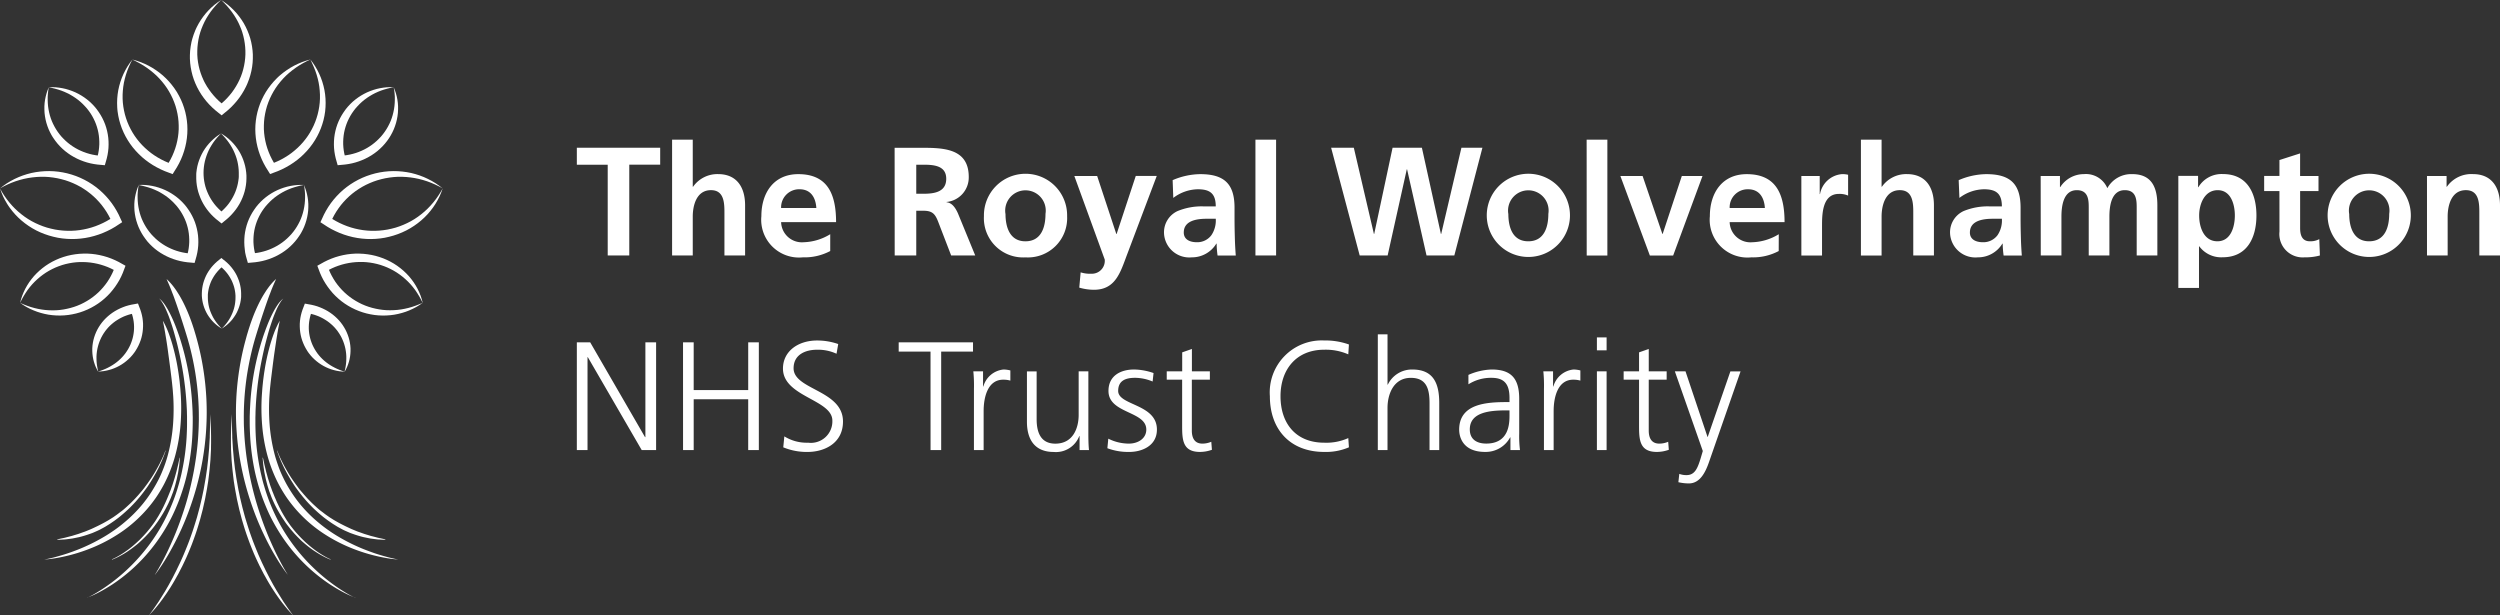
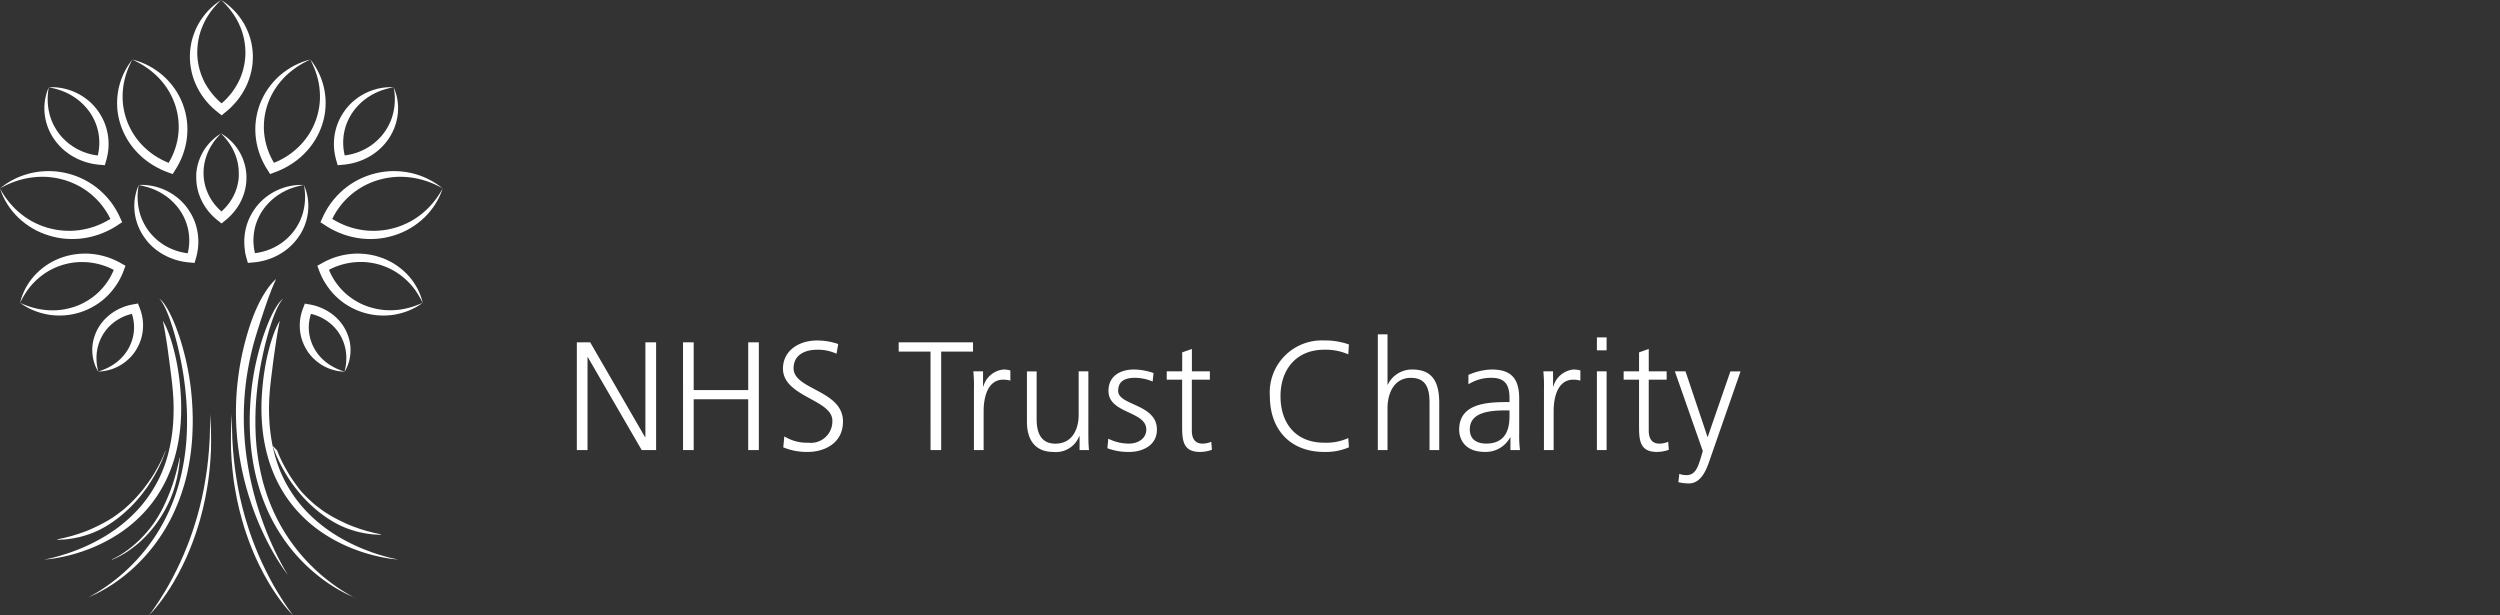
<svg xmlns="http://www.w3.org/2000/svg" width="243.434" height="59.933" viewBox="0 0 243.434 59.933">
  <rect x="0" y="0" width="243.434" height="59.933" fill="#333333" stroke="none" />
  <g id="Group_72" data-name="Group 72" transform="translate(-178.321 -191)">
    <g id="Group_70" data-name="Group 70" transform="translate(178.321 191)">
-       <path id="Path_307" data-name="Path 307" d="M75.344,89.99s.248-.381.629-1.089c.189-.355.415-.788.656-1.3s.5-1.093.762-1.741.519-1.365.77-2.13.481-1.59.681-2.453q.152-.647.28-1.322c.084-.449.157-.907.225-1.369.128-.926.216-1.873.253-2.823.012-.237.013-.475.02-.712s0-.475,0-.711c0-.473-.025-.944-.052-1.409-.061-.931-.167-1.843-.311-2.714s-.324-1.7-.529-2.481c-.051-.194-.106-.384-.157-.572s-.111-.369-.164-.55l-.082-.266-.083-.268c-.056-.174-.109-.34-.161-.508-.213-.666-.415-1.271-.6-1.807-.092-.267-.182-.515-.264-.747s-.169-.436-.24-.629-.145-.356-.2-.5l-.085-.2-.075-.168-.137-.313s.083.071.231.219a6.107,6.107,0,0,1,.588.712c.122.161.239.354.37.562s.261.444.394.7a15.729,15.729,0,0,1,.776,1.791c.062.169.125.346.183.523.028.088.058.177.087.266l.045.139.042.14c.055.189.115.379.169.575s.109.395.162.6a26.489,26.489,0,0,1,.538,2.6,26.794,26.794,0,0,1,.292,2.843,26.472,26.472,0,0,1-.021,2.954c-.028.494-.075.985-.13,1.473s-.129.969-.207,1.446c-.163.951-.372,1.872-.613,2.746s-.518,1.7-.805,2.465-.594,1.469-.894,2.1-.6,1.2-.874,1.689-.53.9-.748,1.236c-.435.666-.716,1.011-.716,1.011" transform="translate(-60.26 -34.033)" fill="#fff" />
      <path id="Path_308" data-name="Path 308" d="M64.475,98.833s-.078.229-.249.612c-.085.192-.194.42-.326.678s-.29.541-.469.845-.385.623-.617.946c-.112.166-.238.325-.36.494s-.256.332-.4.494l-.209.247-.219.242c-.145.165-.3.317-.457.476s-.321.305-.485.455-.332.3-.509.427-.347.272-.527.394l-.267.187-.273.171c-.179.118-.364.217-.545.32s-.364.194-.543.285-.358.174-.532.256c-.087.04-.173.083-.26.12l-.257.106c-.169.07-.333.141-.5.193l-.469.167-.437.133-.2.063-.194.048-.351.091c-.108.032-.209.055-.3.073-.364.075-.573.126-.573.126l0,.04s.213,0,.586-.025c.188,0,.412-.04.672-.071l.2-.027.21-.042.454-.093a10.14,10.14,0,0,0,1-.3l.269-.095c.089-.035.178-.076.269-.115.182-.078.368-.158.55-.257s.371-.193.553-.308.369-.224.549-.353l.273-.189.268-.2c.181-.132.353-.279.526-.426s.339-.3.508-.455.325-.318.482-.481.31-.328.453-.5l.216-.253.206-.258c.138-.169.261-.348.388-.516s.242-.342.35-.515c.223-.338.415-.675.59-.986s.32-.608.443-.874.225-.5.3-.7c.158-.393.229-.628.229-.628Z" transform="translate(-48.363 -54.961)" fill="#fff" />
-       <path id="Path_309" data-name="Path 309" d="M102.134,98.833s.078.229.25.612c.084.192.194.42.326.678s.29.541.469.845.385.623.617.946c.112.166.238.325.36.494s.256.332.4.494l.209.247.219.242c.145.165.3.317.457.476s.321.305.485.455.333.3.509.427.347.272.527.394l.267.187.273.171c.179.118.364.217.545.32s.364.194.543.285.358.174.532.256c.087.04.173.083.26.12l.257.106c.169.07.333.141.5.193l.469.167.437.133.2.063.194.048.351.091c.108.032.209.055.3.073.364.075.573.126.573.126l0,.04s-.213,0-.586-.025c-.188,0-.412-.04-.672-.071l-.2-.027-.21-.042-.454-.093a10.14,10.14,0,0,1-1-.3l-.269-.095c-.089-.035-.178-.076-.269-.115-.182-.078-.368-.158-.55-.257s-.371-.193-.553-.308-.369-.224-.549-.353l-.273-.189-.268-.2c-.181-.132-.353-.279-.526-.426s-.339-.3-.508-.455-.325-.318-.482-.481-.31-.328-.453-.5l-.216-.253-.206-.258c-.138-.169-.261-.348-.388-.516s-.242-.342-.35-.515c-.223-.338-.415-.675-.589-.986s-.32-.608-.443-.874-.226-.5-.3-.7c-.158-.393-.229-.628-.229-.628Z" transform="translate(-75.14 -54.961)" fill="#fff" />
+       <path id="Path_309" data-name="Path 309" d="M102.134,98.833s.078.229.25.612c.084.192.194.42.326.678s.29.541.469.845.385.623.617.946c.112.166.238.325.36.494s.256.332.4.494c.145.165.3.317.457.476s.321.305.485.455.333.3.509.427.347.272.527.394l.267.187.273.171c.179.118.364.217.545.32s.364.194.543.285.358.174.532.256c.087.04.173.083.26.12l.257.106c.169.07.333.141.5.193l.469.167.437.133.2.063.194.048.351.091c.108.032.209.055.3.073.364.075.573.126.573.126l0,.04s-.213,0-.586-.025c-.188,0-.412-.04-.672-.071l-.2-.027-.21-.042-.454-.093a10.14,10.14,0,0,1-1-.3l-.269-.095c-.089-.035-.178-.076-.269-.115-.182-.078-.368-.158-.55-.257s-.371-.193-.553-.308-.369-.224-.549-.353l-.273-.189-.268-.2c-.181-.132-.353-.279-.526-.426s-.339-.3-.508-.455-.325-.318-.482-.481-.31-.328-.453-.5l-.216-.253-.206-.258c-.138-.169-.261-.348-.388-.516s-.242-.342-.35-.515c-.223-.338-.415-.675-.589-.986s-.32-.608-.443-.874-.226-.5-.3-.7c-.158-.393-.229-.628-.229-.628Z" transform="translate(-75.14 -54.961)" fill="#fff" />
      <path id="Path_310" data-name="Path 310" d="M98.161,89.99s-.281-.345-.716-1.011c-.218-.332-.471-.748-.748-1.236s-.574-1.054-.874-1.689-.608-1.337-.894-2.1-.561-1.591-.805-2.465-.45-1.8-.613-2.746c-.079-.476-.15-.958-.207-1.446s-.1-.979-.13-1.473a26.472,26.472,0,0,1-.021-2.954,26.8,26.8,0,0,1,.292-2.843,26.493,26.493,0,0,1,.538-2.6c.053-.2.109-.4.162-.6s.114-.386.169-.575l.042-.14.045-.139.087-.266c.058-.177.121-.354.183-.523a15.729,15.729,0,0,1,.775-1.791c.133-.256.263-.491.394-.7s.249-.4.37-.562a6.11,6.11,0,0,1,.588-.712c.148-.148.231-.219.231-.219l-.137.313-.075.168-.085.2c-.06.148-.132.313-.2.5s-.157.4-.24.629-.172.48-.264.747c-.184.535-.386,1.141-.6,1.807-.051.167-.1.333-.161.508l-.083.268-.082.266c-.053.181-.111.362-.164.55s-.106.378-.157.572c-.2.776-.383,1.609-.529,2.481S94,72,93.939,72.931c-.027.466-.049.936-.051,1.409-.005.237,0,.474,0,.711s.008.475.02.712c.037.95.125,1.9.253,2.823.067.462.14.92.225,1.369s.179.89.28,1.322c.2.863.432,1.686.681,2.453s.509,1.482.77,2.13.522,1.23.762,1.741.467.943.656,1.3c.381.708.629,1.089.629,1.089" transform="translate(-70.146 -34.033)" fill="#fff" />
      <path id="Path_311" data-name="Path 311" d="M86.069,0c.11.071.22.144.329.218l.316.238.3.259L87.3.991c.09.1.182.193.269.293s.169.2.25.309.158.214.233.324.146.223.214.337.131.233.191.352.116.24.169.363.1.247.148.372.088.253.126.381.073.258.1.389.053.262.076.4l.053.408.027.383,0,.414-.022.4c-.012.135-.032.269-.048.4s-.048.266-.073.4-.064.264-.1.4-.082.259-.122.389-.1.255-.146.382-.112.249-.168.373-.126.243-.191.364-.142.234-.213.352-.155.226-.233.34-.168.218-.252.327-.182.207-.272.311l-.29.3-.306.28-.321.264-.284.233-.285-.23-.323-.261-.309-.277-.292-.293c-.092-.1-.186-.2-.275-.309l-.255-.324c-.079-.113-.16-.224-.237-.337s-.147-.232-.216-.35-.132-.24-.194-.362-.118-.247-.171-.372-.1-.253-.15-.381-.088-.257-.125-.388-.071-.262-.1-.4-.055-.265-.076-.4-.039-.267-.052-.4l-.027-.413V5.346l.011-.212.012-.2.049-.4c.021-.132.048-.264.072-.4s.066-.26.1-.39.082-.255.122-.382.1-.249.144-.374.111-.243.166-.364.124-.237.188-.353.141-.227.211-.34.153-.218.229-.326.165-.208.247-.312.178-.2.267-.295l.283-.278.3-.261.314-.241c.107-.075.217-.148.326-.221m0,0-.28.273-.263.284-.249.293-.232.3-.214.315c-.066.108-.134.214-.2.323s-.121.22-.178.332-.108.226-.158.34-.1.229-.141.345-.084.233-.121.351-.07.237-.1.356-.055.24-.077.36L83.8,4.24c-.012.122-.028.242-.038.364l-.016.365,0,.354.026.383.046.351.065.356c.025.118.058.234.086.352s.071.23.107.346.084.226.125.34.1.221.144.332.109.216.163.324.122.209.181.314.132.2.2.3.143.2.214.293l.231.281.245.27.26.257.274.243.287.228-.569,0,.285-.231.272-.245.257-.259.242-.272.229-.283c.07-.1.143-.2.212-.3s.132-.2.194-.306.121-.209.178-.316.11-.215.16-.324.1-.221.141-.333.083-.226.121-.34.072-.23.1-.347.058-.234.082-.352l.062-.357.043-.36.022-.353V4.939l-.02-.356c-.011-.12-.027-.241-.041-.363l-.06-.362c-.024-.12-.054-.239-.081-.36s-.069-.236-.1-.355-.083-.233-.124-.35-.1-.228-.144-.344-.107-.226-.161-.339-.121-.22-.181-.33-.134-.214-.2-.321L87.1,1.148l-.234-.3L86.617.553,86.35.271Z" transform="translate(-64.536)" fill="#fff" />
      <path id="Path_312" data-name="Path 312" d="M71.265,40.56c.108,0,.216-.006.325-.006l.327.013.326.035.325.053c.107.024.216.045.323.072s.213.06.318.093.21.071.314.111.206.083.308.128.2.1.3.149.2.108.29.166.189.119.281.183.182.131.27.2.175.14.258.216.164.152.244.232l.235.253.2.244.2.281.182.283c.057.1.109.2.163.294s.1.2.145.3.085.208.127.312.071.213.106.319.057.217.086.325.045.22.067.33.032.222.047.333.017.224.025.336,0,.224.006.336l-.013.336c-.009.112-.023.223-.035.335l-.054.332-.073.329-.091.324-.1.348-.37-.034-.345-.032-.344-.05-.34-.067c-.112-.029-.225-.055-.336-.087l-.33-.106c-.108-.041-.216-.08-.323-.123s-.211-.091-.315-.141-.206-.1-.306-.159-.2-.115-.3-.176-.191-.126-.284-.192-.184-.136-.272-.208-.174-.147-.257-.224-.164-.157-.243-.238-.154-.165-.228-.251L71.9,45.8l-.182-.258-.095-.15-.087-.143-.157-.294c-.049-.1-.093-.2-.139-.3s-.079-.206-.118-.309-.065-.21-.1-.315-.053-.213-.079-.319-.039-.215-.059-.322-.028-.215-.039-.323-.011-.217-.016-.324,0-.216,0-.324.015-.214.022-.321.028-.213.043-.318l.063-.313.081-.308.1-.3c.039-.1.079-.194.12-.292m0,0-.051.31-.035.308-.022.309,0,.307.011.305c.008.1.015.2.025.3s.026.2.043.3.037.2.059.3.046.195.073.291.056.192.089.286.067.188.105.28.078.183.122.272l.136.264c.05.086.1.172.149.257l.163.248.17.23.2.244.2.209.211.206c.073.066.149.129.223.194s.156.12.234.181.162.111.243.168.168.1.251.155.174.094.26.141.179.083.267.127.182.075.273.114l.28.1.285.084.289.07.292.055.295.04.3.024-.468.314.08-.278.065-.281.049-.284.033-.286.019-.288,0-.288c0-.1-.007-.192-.014-.288s-.017-.191-.029-.287-.027-.19-.045-.285-.039-.189-.062-.282-.05-.186-.078-.279-.059-.184-.093-.275-.07-.181-.109-.27l-.125-.264-.139-.258-.148-.243-.181-.258-.177-.228c-.063-.075-.131-.149-.2-.224l-.208-.216c-.071-.071-.147-.137-.221-.206s-.155-.129-.233-.194-.164-.12-.245-.181-.171-.11-.256-.168-.176-.1-.265-.158-.183-.1-.275-.144l-.285-.13-.292-.117-.3-.1-.306-.088-.312-.077Z" transform="translate(-57.75 -22.552)" fill="#fff" />
      <path id="Path_313" data-name="Path 313" d="M62.176,73.2c-.043-.075-.085-.15-.126-.226l-.111-.235-.095-.243-.08-.249c-.022-.084-.046-.169-.065-.255l-.048-.26c-.011-.087-.023-.175-.031-.263s-.012-.177-.015-.266,0-.178,0-.267.01-.179.019-.268.021-.178.037-.267.033-.177.054-.265.043-.176.071-.263.056-.172.088-.259l.107-.261.111-.23.141-.249.151-.233c.053-.076.111-.149.166-.224s.12-.143.18-.214.128-.136.193-.2.138-.128.207-.192.145-.12.218-.18.152-.111.229-.167.159-.1.239-.154.166-.093.249-.139.17-.084.256-.126l.263-.111c.089-.033.18-.064.27-.1l.274-.08.279-.066.282-.051.366-.066.129.338.1.26.085.265.07.269c.018.091.038.182.054.273l.036.275c.007.092.015.185.02.277s0,.186,0,.278-.007.185-.014.277-.018.184-.031.276-.028.183-.047.273-.039.181-.064.27-.052.178-.082.265-.062.174-.1.26-.072.169-.113.253l-.133.253-.133.219-.007.011v0l0,0,0,.007-.01.014-.02.028-.039.057-.079.113-.171.217c-.059.07-.123.138-.183.206s-.131.129-.2.194-.138.121-.207.181-.145.113-.217.168-.152.1-.227.154-.157.094-.236.14-.162.083-.243.124-.166.074-.249.109-.17.063-.255.094-.173.052-.259.077l-.262.062-.264.047-.266.028c-.088.005-.176.009-.264.012m0,0q.125-.041.251-.079l.244-.09.238-.1.231-.11.224-.12.216-.129.208-.138c.067-.05.134-.1.2-.148s.128-.1.19-.157.122-.109.18-.166.115-.114.17-.174.108-.119.159-.181l.148-.189c.046-.066.093-.129.137-.2l.125-.2.109-.2.111-.23.084-.208.077-.219c.024-.074.043-.149.065-.223s.034-.151.051-.226l.04-.227c.011-.076.017-.153.027-.229s.008-.153.013-.229V68.8l-.011-.229-.024-.229L65.6,68.12l-.048-.225-.06-.222-.073-.219-.084-.215.495.272-.234.04-.231.052-.228.064-.224.076-.22.085-.214.1c-.07.037-.14.071-.209.109l-.2.119c-.065.043-.132.084-.2.129s-.127.091-.189.14l-.181.15c-.057.053-.117.1-.174.158s-.111.111-.164.168l-.154.178-.146.185-.067.1-.034.048-.017.024-.009.012,0,.006,0,0h0l0-.008-.134.219-.11.2-.1.214-.091.22c-.028.074-.052.15-.079.225s-.043.154-.066.23-.036.156-.055.234-.027.158-.041.238-.019.16-.029.241l-.016.244,0,.246.008.247.022.249.036.249.046.249c.02.082.04.165.058.249" transform="translate(-52.619 -37.018)" fill="#fff" />
      <path id="Path_314" data-name="Path 314" d="M100.759,40.56l-.317.063-.312.077-.306.088-.3.1-.292.117-.284.13c-.092.048-.185.094-.275.144s-.178.1-.265.158-.173.11-.256.168-.166.119-.245.181-.158.127-.233.194-.149.135-.221.206l-.208.216c-.065.075-.133.149-.2.224l-.177.228-.181.258-.148.243-.139.258-.125.264c-.039.089-.072.18-.109.27s-.061.184-.093.275-.051.186-.078.279-.041.188-.062.282-.029.19-.045.285-.018.191-.029.287-.009.192-.014.288l0,.288.019.288.033.286.049.284.065.281.08.278-.468-.314.3-.024.295-.04.292-.055.289-.07.285-.084.28-.1c.091-.039.183-.074.273-.114s.179-.083.267-.127.174-.091.26-.141.169-.1.251-.155.163-.111.243-.168.158-.119.233-.181.15-.127.223-.194l.211-.206.2-.209.2-.244.17-.23.163-.248c.051-.084.1-.171.149-.257l.136-.264c.043-.089.081-.182.122-.272s.07-.186.105-.28.059-.19.089-.286.047-.194.073-.291.04-.2.059-.3.028-.2.043-.3.016-.2.025-.3l.011-.305,0-.307-.022-.309-.035-.308Zm0,0c.041.1.081.194.12.292l.1.3.081.308.063.313c.015.105.032.211.044.318s.016.214.022.321,0,.215,0,.324-.008.216-.016.324-.023.216-.039.323-.036.215-.06.322-.049.213-.079.319-.062.211-.1.315-.075.208-.118.309-.09.2-.139.3l-.157.294-.087.143-.1.15-.182.258-.216.271c-.075.087-.152.167-.228.251s-.162.158-.243.238-.171.149-.257.224-.181.139-.272.208-.189.128-.284.192-.2.118-.3.176-.2.107-.305.159-.21.094-.316.141-.215.082-.323.123l-.33.106c-.111.031-.224.058-.336.087l-.34.067-.344.05-.345.032-.37.034-.1-.348-.091-.324-.073-.329L95,46.824c-.012-.111-.025-.223-.035-.335l-.013-.336c0-.112,0-.224.006-.336s.014-.224.025-.336.028-.222.047-.333.041-.221.067-.33.054-.218.086-.325.067-.214.106-.319.081-.21.127-.312.094-.2.145-.3.106-.2.163-.294l.182-.283.2-.281.2-.244.235-.253c.08-.08.163-.155.244-.232s.172-.144.258-.216.181-.133.27-.2.188-.122.281-.183.194-.111.29-.166.2-.1.3-.149.206-.086.308-.128.21-.074.314-.111.213-.062.318-.093.216-.049.323-.072l.325-.053.326-.035.327-.013c.109,0,.218,0,.325.006" transform="translate(-71.166 -22.552)" fill="#fff" />
      <path id="Path_315" data-name="Path 315" d="M111.464,73.2c.019-.084.038-.167.058-.249l.046-.249.036-.249.022-.249.008-.247,0-.246-.016-.244c-.01-.081-.018-.161-.029-.241s-.025-.159-.041-.238-.034-.157-.055-.234-.042-.154-.066-.23-.051-.151-.079-.225l-.091-.22-.1-.214-.11-.2-.134-.219,0,.008h0l0,0,0-.006-.009-.012-.017-.024-.034-.048-.067-.1-.146-.185-.154-.178c-.053-.057-.11-.112-.164-.168s-.116-.106-.174-.158l-.181-.15c-.061-.048-.126-.093-.189-.14s-.131-.086-.2-.129l-.2-.119c-.069-.037-.139-.072-.209-.109l-.214-.1-.22-.085-.224-.076-.228-.064-.231-.052-.234-.04.5-.272-.085.215-.073.219-.06.222-.048.225-.037.227-.024.229-.011.229v.23c0,.076.007.153.013.229s.016.153.027.229l.04.227c.017.075.032.151.051.226s.041.149.065.223l.077.219.084.208.111.23.109.2.125.2c.044.066.091.13.137.2l.148.189c.051.062.106.12.159.181s.114.115.17.174.12.11.18.166.127.1.19.157.132.1.2.148l.208.138.216.129.224.12.231.11.238.1.244.09q.126.038.251.079m0,0c-.088,0-.176-.006-.264-.012l-.266-.028-.264-.047-.262-.062c-.086-.025-.174-.049-.259-.077s-.17-.061-.255-.094-.167-.071-.25-.109-.163-.081-.243-.124-.158-.091-.236-.14-.153-.1-.227-.154-.147-.11-.218-.168-.14-.119-.207-.181-.134-.127-.2-.194-.124-.136-.183-.206l-.171-.217-.079-.113-.039-.057-.02-.028-.01-.014,0-.007,0,0v0l-.007-.011-.133-.219-.133-.253c-.041-.084-.075-.169-.113-.253s-.064-.173-.1-.26-.054-.177-.082-.265-.043-.18-.064-.27-.031-.182-.047-.273-.021-.184-.031-.276-.01-.185-.013-.277,0-.185,0-.278.014-.185.02-.277l.036-.275c.016-.091.036-.182.054-.273l.07-.269.085-.265.1-.26.129-.338.366.066.282.051.279.066.274.08c.09.032.181.062.27.1l.263.111c.085.042.171.082.256.126s.167.091.249.139.161.1.239.154.154.11.229.167.147.118.218.18.14.125.206.192.131.134.193.2.123.142.18.214.113.148.166.224l.15.233.141.249.111.23.107.261c.032.087.059.173.088.259s.048.176.071.263.036.178.054.265.026.178.037.267.013.179.019.268,0,.178,0,.267-.01.178-.015.266-.02.176-.031.263l-.048.26c-.019.086-.043.17-.065.255l-.08.249-.095.243-.111.235c-.041.076-.083.151-.126.226" transform="translate(-77.912 -37.018)" fill="#fff" />
      <path id="Path_316" data-name="Path 316" d="M60.495,94.61a9.971,9.971,0,0,0,1.128-.624c.352-.215.772-.5,1.238-.845a17.307,17.307,0,0,0,1.513-1.267A17.68,17.68,0,0,0,66,90.137a18.144,18.144,0,0,0,1.563-2.231,18.477,18.477,0,0,0,1.3-2.695c.188-.481.355-.978.5-1.486.077-.253.141-.511.209-.768s.125-.519.177-.782a22.018,22.018,0,0,0,.424-3.187c.028-.533.047-1.062.042-1.586,0-.131,0-.261,0-.392s-.007-.26-.01-.389c0-.258-.02-.515-.032-.769-.058-1.017-.167-2-.307-2.914s-.318-1.78-.5-2.569c-.091-.394-.189-.768-.285-1.122s-.192-.689-.29-1-.2-.6-.291-.862-.193-.5-.284-.711a5.485,5.485,0,0,0-.492-.929,1.363,1.363,0,0,0-.093-.126,1.021,1.021,0,0,0-.073-.086l-.063-.066.07.054a.835.835,0,0,1,.084.072,1.339,1.339,0,0,1,.109.11,3.057,3.057,0,0,1,.277.344c.1.145.21.318.324.519a12.789,12.789,0,0,1,.713,1.53c.121.306.241.636.362.988s.233.728.346,1.123a25.552,25.552,0,0,1,.941,5.6c.014.261.032.525.037.792,0,.133.008.267.012.4l0,.4c0,.541-.02,1.088-.051,1.639a22.748,22.748,0,0,1-.455,3.3c-.116.544-.258,1.08-.421,1.6s-.341,1.037-.544,1.531-.417.977-.652,1.435-.487.9-.748,1.313a16.873,16.873,0,0,1-1.663,2.23,16.6,16.6,0,0,1-3.3,2.875c-.488.318-.923.568-1.287.758a9.578,9.578,0,0,1-1.166.524" transform="translate(-52.003 -36.407)" fill="#fff" />
      <path id="Path_317" data-name="Path 317" d="M106.433,94.61a9.56,9.56,0,0,1-1.166-.524c-.364-.19-.8-.44-1.288-.758a16.788,16.788,0,0,1-4.966-5.1c-.261-.417-.511-.855-.748-1.313s-.451-.94-.652-1.435-.383-1.008-.544-1.531-.3-1.059-.421-1.6a22.749,22.749,0,0,1-.455-3.3c-.032-.55-.054-1.1-.051-1.639l0-.4c0-.134.008-.268.012-.4.005-.267.023-.53.037-.792a25.553,25.553,0,0,1,.941-5.6q.169-.593.346-1.123c.121-.352.241-.682.362-.988a12.721,12.721,0,0,1,.712-1.53c.115-.2.224-.374.324-.519a3.056,3.056,0,0,1,.277-.344,1.349,1.349,0,0,1,.109-.11.834.834,0,0,1,.084-.072l.07-.054-.063.066a1.013,1.013,0,0,0-.073.086,1.357,1.357,0,0,0-.093.126,5.487,5.487,0,0,0-.492.929c-.091.212-.188.448-.284.711s-.191.552-.291.862-.195.645-.29,1-.194.728-.285,1.122c-.179.789-.359,1.649-.5,2.569s-.249,1.9-.307,2.914c-.012.254-.028.511-.032.769,0,.129-.007.259-.01.389s0,.261,0,.392c-.005.524.014,1.053.042,1.586a22.018,22.018,0,0,0,.424,3.187c.052.263.117.522.177.782s.132.516.209.768c.148.508.315,1.005.5,1.486a18.48,18.48,0,0,0,1.3,2.695,18.143,18.143,0,0,0,1.563,2.231,17.677,17.677,0,0,0,1.63,1.736,17.305,17.305,0,0,0,1.513,1.267c.466.35.886.63,1.238.845a9.971,9.971,0,0,0,1.128.624" transform="translate(-71.826 -36.407)" fill="#fff" />
      <path id="Path_318" data-name="Path 318" d="M98.076,110.45s-.047-.044-.133-.132-.213-.218-.368-.4-.343-.4-.551-.672-.441-.582-.682-.946c-.123-.178-.245-.373-.375-.572-.064-.1-.127-.206-.191-.313s-.13-.214-.194-.328c-.129-.225-.262-.456-.392-.7s-.26-.5-.391-.761c-.067-.129-.128-.267-.192-.4s-.13-.272-.192-.413c-.123-.285-.254-.566-.369-.868l-.179-.449-.17-.463c-.117-.306-.22-.628-.327-.946-.055-.158-.1-.323-.15-.486l-.145-.489c-.088-.332-.178-.661-.261-.993-.162-.666-.3-1.337-.409-1.994l-.079-.491c-.013-.081-.026-.162-.039-.241s-.02-.162-.03-.243L92.2,96.67c-.019-.157-.04-.312-.052-.467-.028-.309-.057-.61-.08-.9s-.03-.576-.044-.848l-.011-.2,0-.2q0-.2-.007-.382t0-.362c0-.059,0-.116,0-.173s0-.113,0-.168c0-.221.009-.427.013-.618s.008-.366.02-.523c.018-.315.036-.562.047-.73s.017-.257.017-.257,0,.09,0,.26,0,.417,0,.731c0,.157.005.331.012.52s.012.393.018.612c0,.054,0,.11,0,.166s.007.113.011.17q.011.173.022.356t.022.374c0,.064.008.128.012.194s.012.131.018.2c.024.265.049.541.075.826s.068.575.1.875c.08.6.179,1.221.3,1.857l.044.24q.025.119.051.238l.1.482c.032.162.073.321.113.482s.077.323.116.485c.082.321.171.641.259.963l.144.474c.048.158.1.318.148.472.1.311.2.626.313.927l.164.454.172.441c.056.148.115.293.175.434l.176.427c.059.141.121.276.181.413s.119.274.182.4c.123.262.245.521.369.768s.245.487.366.718c.244.458.481.883.708,1.263s.44.72.632,1.018.364.547.509.748.258.36.338.463.123.158.123.158" transform="translate(-69.518 -50.517)" fill="#fff" />
      <path id="Path_319" data-name="Path 319" d="M73.987,110.45s.047-.044.133-.132.213-.218.368-.4.343-.4.551-.672.441-.582.682-.946c.123-.178.245-.373.375-.572.064-.1.127-.206.191-.313s.13-.214.194-.328c.129-.225.262-.456.392-.7s.26-.5.391-.761c.067-.129.128-.267.192-.4s.13-.272.192-.413c.123-.285.254-.566.369-.868l.179-.449.17-.463c.117-.306.22-.628.327-.946.055-.158.1-.323.15-.486l.145-.489c.088-.332.178-.661.261-.993.162-.666.3-1.337.409-1.994l.079-.491c.013-.081.026-.162.039-.241s.02-.162.03-.243l.059-.478c.019-.157.04-.312.052-.467.028-.309.057-.61.08-.9s.03-.576.044-.848l.011-.2c0-.067,0-.133,0-.2q0-.2.007-.382t0-.362c0-.059,0-.116,0-.173s0-.113,0-.168c0-.221-.009-.427-.013-.618s-.008-.366-.02-.523c-.018-.315-.036-.562-.047-.73s-.017-.257-.017-.257,0,.09,0,.26,0,.417,0,.731c0,.157-.005.331-.012.52s-.012.393-.018.612c0,.054,0,.11,0,.166s-.007.113-.011.17q-.011.173-.022.356t-.022.374c0,.064-.008.128-.012.194s-.012.131-.018.2c-.024.265-.049.541-.075.826s-.068.575-.1.875c-.08.6-.179,1.221-.3,1.857-.015.08-.029.16-.043.24s-.034.159-.051.238q-.051.239-.1.482c-.032.162-.073.321-.112.482l-.116.485c-.082.321-.171.641-.259.963l-.144.474c-.048.158-.095.318-.148.472-.1.311-.2.626-.313.927l-.164.454-.172.441c-.056.148-.115.293-.175.434l-.176.427c-.059.141-.121.276-.181.413s-.119.274-.182.4c-.123.262-.245.521-.369.768s-.245.487-.366.718c-.244.458-.481.883-.708,1.263s-.44.72-.632,1.018-.364.547-.509.748-.258.36-.338.463-.123.158-.123.158" transform="translate(-59.506 -50.517)" fill="#fff" />
-       <path id="Path_320" data-name="Path 320" d="M87.553,63.455c-.067-.041-.135-.083-.2-.127l-.195-.14-.185-.153-.177-.164c-.055-.058-.113-.115-.167-.174s-.1-.123-.155-.186-.1-.128-.145-.194-.091-.134-.134-.2-.081-.14-.119-.212-.073-.146-.107-.22-.064-.15-.093-.226-.056-.154-.079-.232-.047-.157-.065-.237-.034-.16-.049-.241l-.035-.251-.018-.231,0-.255.012-.248c.007-.082.019-.164.028-.247s.028-.163.043-.245.039-.162.058-.243.049-.159.074-.239.059-.156.088-.235.068-.153.1-.23.077-.149.116-.223.087-.144.13-.216.095-.139.143-.209l.154-.2c.055-.065.111-.127.167-.191l.178-.182.187-.172.2-.162.222-.183.224.181.2.16.189.17.179.18c.056.063.113.125.168.19l.156.2c.048.069.1.138.144.208s.09.142.132.215.081.147.118.222.071.151.1.229.063.155.091.233.053.158.075.239.042.161.06.242.032.163.045.244.023.164.03.248l.014.255v.27l0,.031,0,.062-.009.123-.032.244c-.013.081-.031.161-.046.241s-.042.159-.063.238-.052.155-.078.232-.061.152-.091.227-.069.147-.1.221-.077.143-.117.214-.088.137-.132.2-.1.131-.143.2-.1.125-.154.187-.11.118-.165.176l-.175.165-.184.154-.194.142q-.1.065-.2.128m0,0q.081-.086.165-.17l.154-.175.146-.18.135-.186.125-.192c.038-.065.078-.13.115-.2s.07-.133.1-.2.062-.136.09-.2.056-.138.08-.208.048-.139.069-.21.04-.142.055-.213.031-.143.043-.215l.03-.216c.006-.072.015-.144.02-.216l.007-.217,0-.209-.018-.23-.029-.206-.04-.21c-.016-.07-.036-.139-.052-.208s-.043-.136-.065-.2-.051-.133-.075-.2-.058-.13-.086-.2-.065-.127-.1-.19-.073-.123-.108-.185-.079-.119-.117-.179l-.127-.173-.137-.166-.145-.159-.154-.152-.162-.143-.17-.135.447,0-.169.136-.16.144-.152.154-.143.161-.136.166-.126.174c-.038.06-.078.119-.115.18l-.106.186c-.032.064-.066.127-.1.191s-.059.13-.084.2-.05.133-.073.2-.044.136-.063.205-.036.138-.051.208l-.038.211-.028.214-.008.107,0,.054,0,.027v.025c0,.008,0-.008,0-.006l0,.231.008.21c.006.071.015.143.022.215l.032.216c.013.072.03.143.045.214s.039.142.058.213.047.139.071.21.056.137.083.207.061.135.092.2.07.133.1.2l.116.195.126.19.137.186.147.178.156.174Z" transform="translate(-65.976 -31.466)" fill="#fff" />
      <path id="Path_321" data-name="Path 321" d="M68.529,13.058c.134.036.269.074.4.113l.4.137.388.162.38.183c.123.068.247.134.368.206s.238.15.356.229.23.163.343.248.221.176.329.268.21.19.31.289.2.2.293.307.187.213.275.324.174.224.256.34.161.233.235.354.143.244.211.37l.193.389.158.374.144.411.117.41c.034.138.06.277.09.416s.043.281.065.421.027.283.04.425.008.284.012.427-.009.285-.013.427-.026.284-.039.426-.043.282-.065.423-.061.279-.091.419-.077.275-.115.413-.092.271-.139.406-.109.265-.163.4l-.186.388-.208.377-.229.366-.192.308-.346-.131-.411-.155-.4-.177-.392-.2c-.127-.073-.255-.143-.38-.218s-.245-.158-.365-.24-.236-.171-.352-.259-.226-.183-.336-.278-.214-.2-.317-.3-.2-.207-.3-.314-.19-.218-.28-.33-.177-.228-.259-.346-.161-.238-.236-.36-.146-.246-.214-.372-.131-.253-.191-.384l-.169-.4-.134-.382-.063-.214-.057-.2-.09-.413c-.025-.139-.044-.278-.066-.417s-.025-.28-.037-.419-.008-.281-.012-.42.009-.28.013-.419.026-.278.039-.416.041-.275.064-.412.061-.271.091-.406.077-.267.115-.4.092-.261.138-.391.108-.254.162-.38l.185-.37.205-.357.228-.344q.122-.164.247-.327m0,0-.186.363-.166.368-.149.373-.127.379-.107.383c-.029.13-.061.257-.087.386s-.046.259-.064.389-.031.26-.041.39-.019.261-.022.391,0,.26,0,.39.011.259.023.388.027.257.046.385.043.255.068.381.055.252.087.376l.11.37.126.354.158.374.167.337.188.335c.066.11.138.216.207.324s.151.208.226.312.162.2.242.3.173.19.259.285.184.18.275.271.194.17.29.256.2.16.3.241.211.149.317.224l.329.207.339.19.349.173.358.154.366.135-.538.178.2-.324.186-.334.168-.343.148-.351.13-.358c.036-.122.075-.242.11-.364s.061-.246.088-.37.048-.249.068-.374.035-.251.047-.377.021-.253.025-.379,0-.253,0-.38-.008-.253-.018-.38-.024-.253-.04-.379l-.063-.377-.083-.374-.1-.36-.134-.382-.143-.35c-.053-.116-.112-.233-.168-.349l-.186-.341c-.065-.113-.138-.221-.206-.332s-.151-.214-.226-.321-.164-.206-.246-.309-.177-.2-.264-.3-.186-.19-.279-.285-.2-.18-.3-.27-.208-.17-.313-.255l-.326-.241-.34-.226-.353-.208-.364-.194Z" transform="translate(-55.643 -7.262)" fill="#fff" />
      <path id="Path_322" data-name="Path 322" d="M41.364,39.215q.164-.131.332-.26l.348-.241.365-.219.379-.2c.13-.06.259-.123.392-.179s.268-.105.4-.155.274-.091.413-.133.28-.077.422-.111.285-.059.429-.083.289-.043.435-.059.292-.028.439-.035.294-.011.441-.01.3.006.442.016.294.026.442.043l.447.07.415.089.438.122.421.143c.138.052.274.112.411.168s.268.127.4.191.26.143.39.214.25.158.376.237.241.172.361.258.23.185.345.278.219.2.328.3.206.21.309.316.193.221.29.332.18.232.27.348.166.241.248.363l.227.375.206.387.183.4.151.328-.308.2-.372.243-.385.223-.4.2c-.136.06-.271.123-.409.181s-.278.107-.419.157-.284.092-.427.134-.289.077-.434.111-.293.06-.44.085-.3.044-.445.06-.3.028-.447.035-.3.012-.448.009-.3-.007-.447-.017-.3-.024-.446-.042-.294-.041-.442-.068l-.445-.1-.408-.112-.43-.145L45.3,43.5c-.134-.06-.266-.126-.4-.189s-.256-.142-.384-.212-.247-.156-.37-.234-.236-.17-.354-.253-.225-.182-.337-.272-.214-.193-.319-.29-.2-.207-.3-.309-.186-.217-.278-.324-.172-.226-.258-.337-.158-.235-.235-.352l-.212-.364-.19-.373L41.5,39.6Zm0,0,.2.361.221.348.236.337.253.323.269.309c.095.1.187.2.283.295s.2.188.3.278.207.176.313.261.214.166.324.245.222.154.337.226.23.142.349.207.238.128.36.186.245.113.368.166.25.1.376.148l.384.127.379.1.414.09.388.06.4.042c.133.01.267.013.4.02s.268,0,.4,0,.266-.016.4-.023.265-.03.4-.044.262-.044.394-.066.259-.059.389-.086.256-.071.384-.106.252-.085.377-.126l.37-.147.362-.164.352-.182.341-.2.33-.218-.157.53-.161-.354-.18-.345-.2-.335-.218-.324-.234-.313c-.084-.1-.166-.2-.252-.3s-.177-.193-.269-.286-.187-.183-.284-.272-.2-.174-.3-.257-.206-.163-.313-.24-.216-.151-.327-.223-.224-.141-.339-.206-.233-.128-.352-.187-.241-.114-.363-.168l-.372-.15-.371-.127-.408-.113-.386-.087c-.131-.024-.266-.044-.4-.067l-.4-.047c-.135-.012-.271-.017-.407-.026s-.273,0-.409,0-.273.014-.41.02-.272.03-.409.042-.272.041-.408.061-.269.055-.405.083-.267.07-.4.105l-.4.125-.392.145-.384.166-.379.183Z" transform="translate(-41.364 -20.87)" fill="#fff" />
      <path id="Path_323" data-name="Path 323" d="M102.728,13.058l-.375.177-.364.194-.353.208-.34.226-.326.241c-.1.085-.21.168-.313.255s-.2.178-.3.27-.189.188-.279.285-.179.2-.264.3-.167.2-.246.309-.154.212-.226.321-.141.22-.206.332l-.186.341c-.055.117-.115.233-.168.349l-.143.35-.134.382-.1.36-.083.374-.063.377c-.017.126-.027.253-.04.379s-.012.253-.018.38,0,.254,0,.38.017.253.025.379.032.251.047.377.047.249.068.374.059.246.088.37.074.243.11.364l.13.358.148.351.168.343.186.334.2.324-.538-.178.366-.135.358-.154.349-.173.339-.19.329-.207c.105-.075.212-.147.316-.224s.2-.159.3-.241.2-.168.29-.256.186-.178.275-.271.175-.188.259-.285.164-.2.242-.3.154-.206.226-.312.141-.214.207-.324l.188-.335.167-.337.158-.374.126-.354.11-.37c.032-.125.058-.251.087-.376s.045-.253.068-.381.03-.257.046-.385.015-.258.023-.388,0-.259,0-.39-.017-.26-.022-.391-.028-.26-.041-.39-.043-.259-.064-.389-.058-.257-.087-.386l-.107-.383-.127-.379-.149-.373-.166-.368Zm0,0q.125.162.247.327l.228.344.205.357.185.37c.055.126.112.252.162.38s.094.26.138.391.079.265.115.4.064.27.091.406.047.274.064.412.03.277.039.416.013.279.013.419,0,.28-.012.42-.02.28-.037.419-.04.278-.066.417l-.09.413-.057.2-.063.214-.134.382-.169.4c-.06.131-.127.256-.191.384s-.142.248-.214.372-.158.24-.236.36-.172.23-.259.346-.187.22-.28.33-.2.21-.3.314-.211.2-.317.3-.224.186-.336.278-.234.173-.352.259-.244.16-.365.24-.253.146-.38.218l-.392.2-.4.177-.411.155-.346.131-.192-.308-.229-.366-.208-.377-.186-.388c-.055-.132-.111-.264-.163-.4s-.095-.27-.139-.406-.079-.275-.115-.413-.064-.279-.091-.419-.047-.281-.065-.423-.03-.284-.039-.426-.013-.285-.014-.427,0-.285.013-.427.022-.284.04-.425.04-.282.065-.421.057-.279.091-.416l.117-.41.144-.411.158-.374.192-.389c.069-.126.141-.246.212-.37s.157-.237.235-.354.171-.227.256-.34.184-.216.275-.324.2-.205.293-.307.206-.194.31-.289.22-.178.329-.268.229-.166.343-.248.237-.153.356-.229.246-.138.368-.206l.38-.183.388-.162.4-.137q.2-.059.4-.113" transform="translate(-72.506 -7.262)" fill="#fff" />
      <path id="Path_324" data-name="Path 324" d="M123.568,39.215l-.371-.2-.379-.183-.384-.166-.392-.145-.4-.125c-.134-.035-.267-.072-.4-.105s-.27-.059-.405-.083-.272-.044-.408-.061-.273-.032-.409-.042-.273-.017-.41-.02-.273,0-.408,0-.272.013-.407.026l-.4.047c-.133.023-.268.042-.4.067l-.387.087-.408.113-.371.127-.372.15c-.122.054-.242.112-.362.168s-.234.126-.352.187-.226.138-.339.206-.218.149-.327.223-.209.161-.314.24-.2.172-.3.257-.188.182-.284.272-.179.191-.268.286-.168.2-.252.3l-.234.313-.218.324-.2.335-.18.345-.162.354-.157-.53.33.218.341.2.352.182.362.164.37.147c.126.042.251.086.377.126s.256.073.385.106.259.06.389.086.261.047.394.066.265.033.4.044.266.018.4.023.267,0,.4,0,.267-.01.4-.02l.4-.042.388-.06.414-.09.379-.1.383-.127c.127-.047.25-.1.376-.148s.245-.111.368-.166.239-.125.36-.186.232-.138.349-.207.224-.151.337-.226.214-.165.324-.245.208-.174.313-.261.2-.185.3-.278.188-.2.283-.295l.269-.309.253-.323.236-.337.221-.348Zm0,0-.14.389-.165.384-.19.373-.212.364c-.079.117-.154.237-.235.352s-.17.226-.258.337-.183.218-.278.324-.2.209-.3.309-.21.2-.319.29-.222.185-.337.272-.233.172-.354.253-.244.159-.37.234-.253.146-.384.212-.264.129-.4.189l-.41.166-.43.145-.408.112-.445.1c-.147.027-.294.045-.442.068s-.3.028-.446.042-.3.011-.447.017-.3-.006-.448-.009-.3-.024-.447-.035-.3-.04-.445-.06-.293-.055-.44-.085-.289-.074-.435-.111-.285-.09-.427-.134-.279-.1-.419-.157-.272-.12-.408-.181l-.4-.2-.385-.223-.372-.243-.308-.2.151-.328.184-.4.205-.387.227-.375c.083-.121.164-.243.248-.363s.178-.233.27-.348.191-.223.29-.332.2-.213.309-.316.215-.2.328-.3.227-.189.345-.278.238-.176.361-.258.247-.163.376-.237.257-.146.39-.214.266-.131.4-.191.273-.116.412-.168l.421-.143.438-.122.415-.089.447-.07c.148-.018.295-.029.442-.043s.295-.011.442-.016.294.007.442.01.293.023.439.035.29.04.435.059.287.055.429.083.282.074.422.111.276.089.414.133.269.1.4.155.261.119.392.179l.379.2.365.219.348.241q.168.129.332.26" transform="translate(-80.461 -20.87)" fill="#fff" />
      <path id="Path_325" data-name="Path 325" d="M51.093,93.615s.1-.016.3-.057.474-.1.83-.2.785-.218,1.272-.387q.366-.125.771-.284c.27-.1.552-.221.843-.352a17.823,17.823,0,0,0,1.839-.957c.318-.189.64-.4.961-.623s.643-.47.958-.736a13.224,13.224,0,0,0,1.818-1.827,13.091,13.091,0,0,0,.8-1.1c.248-.388.483-.79.7-1.209s.4-.857.567-1.3.309-.9.425-1.367a16.388,16.388,0,0,0,.45-2.793,20.186,20.186,0,0,0,.016-2.678q-.024-.32-.047-.63c-.017-.207-.041-.41-.061-.61-.005-.05-.01-.1-.016-.149s-.011-.1-.017-.147l-.035-.3-.071-.568c-.093-.746-.189-1.428-.269-2.035s-.166-1.133-.24-1.567c-.033-.219-.071-.411-.1-.58s-.058-.313-.082-.429-.043-.206-.055-.267l-.019-.093s.065.1.173.308a8.612,8.612,0,0,1,.406.932,15.275,15.275,0,0,1,.476,1.528,20.315,20.315,0,0,1,.427,2.05c.032.19.06.388.087.586l.039.3c.006.052.013.1.019.155l.016.156c.02.21.045.421.062.638s.031.437.047.661a20.234,20.234,0,0,1-.031,2.827,16.364,16.364,0,0,1-.513,2.97,13.907,13.907,0,0,1-1.106,2.83,13.8,13.8,0,0,1-.764,1.267,13.55,13.55,0,0,1-.876,1.129,13.238,13.238,0,0,1-1.949,1.831c-.337.258-.678.492-1.017.705s-.676.41-1.009.585a15.383,15.383,0,0,1-1.914.853,15.774,15.774,0,0,1-1.662.519c-.5.127-.938.218-1.3.277a10.4,10.4,0,0,1-1.142.139" transform="translate(-46.774 -39.134)" fill="#fff" />
      <path id="Path_326" data-name="Path 326" d="M65.921,110.3a4.722,4.722,0,0,0,.436-.213c.137-.073.3-.168.487-.284s.39-.256.61-.416.453-.345.689-.556c.12-.1.238-.217.362-.328s.244-.234.364-.363l.182-.193.18-.2c.122-.134.237-.281.356-.425s.23-.3.343-.453.223-.311.324-.478.209-.327.3-.5l.145-.253.134-.259c.092-.17.171-.347.253-.519s.156-.348.229-.519.141-.343.209-.51c.033-.084.067-.166.1-.249s.059-.166.088-.248c.059-.163.118-.321.164-.479l.143-.452q.062-.221.118-.423l.056-.2c.016-.065.031-.127.045-.188.03-.122.059-.236.084-.341s.05-.2.068-.291c.074-.354.123-.557.123-.557l.027.005s-.016.21-.052.576c-.013.185-.053.4-.09.657q-.015.1-.031.2c-.014.067-.027.135-.042.205-.029.14-.059.288-.092.442-.078.3-.156.635-.269.973l-.082.259c-.029.087-.063.172-.1.26-.064.175-.131.353-.21.528s-.155.355-.246.527-.176.352-.276.522l-.147.259-.156.252c-.1.171-.214.333-.325.5s-.23.317-.343.475-.239.3-.361.448-.245.287-.372.419l-.188.2-.19.188c-.125.127-.255.238-.379.355s-.25.22-.376.316c-.246.2-.49.372-.715.527s-.438.282-.629.388-.359.195-.5.261a4.6,4.6,0,0,1-.446.192Z" transform="translate(-55.02 -55.836)" fill="#fff" />
      <path id="Path_327" data-name="Path 327" d="M112.043,93.615a10.4,10.4,0,0,1-1.142-.139c-.363-.06-.8-.15-1.3-.277a15.774,15.774,0,0,1-1.662-.519,15.384,15.384,0,0,1-1.914-.853q-.5-.262-1.009-.585c-.339-.213-.68-.447-1.017-.705a13.238,13.238,0,0,1-1.949-1.831,13.548,13.548,0,0,1-.876-1.129,13.8,13.8,0,0,1-.764-1.267A13.908,13.908,0,0,1,99.3,83.48a16.364,16.364,0,0,1-.513-2.97,20.237,20.237,0,0,1-.031-2.827l.047-.661c.017-.217.042-.428.062-.638l.016-.156c.006-.058.013-.1.019-.155l.039-.3c.027-.2.055-.4.087-.586a20.316,20.316,0,0,1,.427-2.05,15.14,15.14,0,0,1,.476-1.528,8.537,8.537,0,0,1,.406-.932c.108-.206.173-.308.173-.308l-.019.093c-.012.061-.034.149-.055.267s-.052.26-.082.429-.067.361-.1.58c-.074.434-.15.962-.24,1.567s-.176,1.289-.269,2.035l-.071.568-.035.3c-.006.049-.011.1-.017.147s-.01.1-.016.149c-.02.2-.044.4-.061.61s-.031.417-.047.63a20.188,20.188,0,0,0,.016,2.678,16.388,16.388,0,0,0,.45,2.793c.116.464.264.918.425,1.367s.357.881.567,1.3.448.82.7,1.209a13.089,13.089,0,0,0,.8,1.1,13.224,13.224,0,0,0,1.818,1.827c.316.266.637.511.958.736s.642.434.961.623a17.822,17.822,0,0,0,1.839.957c.291.131.573.248.843.352s.527.2.771.284c.487.169.917.29,1.272.387s.637.158.83.2.3.057.3.057" transform="translate(-73.263 -39.134)" fill="#fff" />
-       <path id="Path_328" data-name="Path 328" d="M105.6,110.332a4.671,4.671,0,0,1-.446-.192c-.14-.067-.308-.154-.5-.261s-.4-.238-.629-.388-.468-.325-.715-.527c-.126-.1-.248-.208-.376-.316s-.254-.228-.378-.355l-.19-.188-.188-.2c-.128-.131-.248-.277-.372-.419s-.242-.3-.361-.449-.236-.309-.344-.475-.223-.325-.325-.5l-.156-.253-.147-.258c-.1-.17-.19-.346-.277-.522s-.167-.353-.245-.528-.146-.353-.21-.528c-.032-.087-.065-.173-.1-.259s-.055-.174-.082-.259c-.114-.338-.192-.67-.27-.973l-.092-.442-.042-.2-.031-.2c-.037-.254-.077-.473-.09-.657-.037-.367-.053-.576-.053-.576l.028-.006s.048.2.122.558c.018.089.04.186.068.291l.083.341.045.188c.018.064.037.129.056.2l.118.423.144.452c.046.158.1.315.163.478l.088.248c.031.083.065.165.1.249.068.167.131.341.209.51s.144.349.229.519.162.349.253.519l.134.259.145.253c.095.171.2.334.3.5s.217.318.325.478.226.306.343.453.233.291.356.424l.18.2.182.192c.119.129.245.244.364.363s.241.226.362.328c.237.211.471.392.689.557s.424.3.61.416.349.211.487.284a4.536,4.536,0,0,0,.436.213Z" transform="translate(-73.408 -55.836)" fill="#fff" />
      <path id="Path_329" data-name="Path 329" d="M86.856,29.288c.086.053.173.107.258.162l.249.178.236.195.225.209c.071.074.144.146.213.223s.133.156.2.237.125.164.185.248.116.171.171.259.1.179.152.271.093.186.135.28.082.191.119.289.071.2.1.3.059.2.083.3.044.2.063.308l.044.32.024.294,0,.325L89.3,34c-.008.105-.024.21-.036.315s-.036.209-.055.313-.049.206-.073.31-.063.2-.094.3-.075.2-.113.3-.087.195-.13.293-.1.19-.148.285-.111.183-.166.275-.121.178-.182.266l-.2.256c-.069.083-.142.162-.213.244l-.226.232-.239.219-.251.206-.284.233-.285-.23-.253-.2-.241-.217-.229-.229c-.071-.081-.145-.16-.214-.242l-.2-.254c-.062-.088-.125-.175-.184-.264s-.115-.182-.168-.274-.1-.188-.15-.283-.091-.194-.133-.292-.08-.2-.115-.3-.068-.2-.1-.3-.054-.206-.076-.309-.041-.208-.058-.313-.029-.209-.039-.315l-.018-.325,0-.3V33.35l0-.04,0-.079.011-.157.041-.311c.017-.1.04-.206.059-.308s.054-.2.08-.3.066-.2.1-.3.077-.193.116-.289.089-.188.133-.281.1-.182.149-.272.112-.174.168-.261.122-.167.182-.249.131-.159.2-.239.141-.15.211-.224l.224-.211.234-.2.248-.181c.084-.056.17-.11.256-.164m0,0c-.069.073-.139.145-.21.216l-.2.223-.186.229-.172.237-.158.244c-.049.084-.1.166-.146.249s-.089.17-.131.256-.079.174-.115.261-.071.176-.1.265-.061.178-.087.268-.051.181-.071.272-.04.182-.055.274l-.039.276c-.008.092-.019.184-.025.276l-.008.276.006.265.023.294.037.262.052.268c.02.089.045.176.067.265s.055.174.083.26.065.17.1.255.074.166.11.249.083.162.124.243.093.156.138.236.1.152.15.229l.162.22.175.211.185.2.2.194.206.183.216.172-.569,0,.215-.174.2-.185.194-.195.183-.2.173-.213.16-.222c.049-.077.1-.152.147-.23l.135-.237c.04-.081.084-.162.122-.244s.075-.166.108-.25.063-.17.093-.256.056-.173.079-.261.046-.176.064-.265l.049-.269.036-.272.009-.137,0-.069,0-.034v-.032c0-.01,0,.011,0,.008l0-.3-.011-.267c-.007-.091-.019-.183-.028-.275l-.042-.275c-.016-.091-.038-.182-.057-.273s-.049-.18-.074-.271-.06-.178-.09-.268-.071-.174-.105-.263-.078-.173-.117-.26-.089-.169-.133-.255l-.149-.248-.161-.243-.174-.236-.188-.228-.2-.222Z" transform="translate(-65.317 -16.287)" fill="#fff" />
      <path id="Path_330" data-name="Path 330" d="M51.577,19.128c.108,0,.216-.005.325-.006l.327.013.326.035.325.053c.107.024.216.045.323.072s.213.059.318.093.21.071.314.111.206.083.308.128.2.1.3.149.2.108.29.166.189.119.281.183.182.13.27.2.175.141.258.215.164.153.244.233l.235.253.2.244.2.281.182.283c.057.1.109.2.163.294s.1.2.145.3.085.208.127.312.071.213.106.319.057.217.086.325.045.22.067.33.032.222.047.333.017.224.025.336,0,.224.006.336l-.013.336c-.009.112-.023.223-.035.335l-.054.332-.073.329-.091.324-.1.348-.37-.034-.345-.032-.344-.05-.34-.067c-.112-.029-.225-.055-.336-.087l-.33-.106c-.108-.041-.216-.08-.323-.123s-.211-.091-.315-.141-.206-.1-.306-.159-.2-.115-.3-.176-.191-.126-.284-.193-.184-.136-.272-.208-.174-.147-.257-.225-.164-.156-.243-.237-.154-.165-.228-.251l-.216-.271-.182-.258-.1-.15-.087-.143-.157-.294c-.049-.1-.093-.2-.139-.3s-.079-.206-.118-.309-.065-.21-.1-.315-.053-.213-.079-.319-.04-.215-.059-.322-.028-.215-.039-.323-.011-.217-.016-.324,0-.216,0-.324.015-.214.022-.321.028-.213.043-.318l.063-.313.081-.308.1-.3c.039-.1.079-.195.12-.292m0,0-.051.311-.035.308-.022.309,0,.307.011.305c.008.1.015.2.025.3s.026.2.043.3.037.2.059.3.046.195.073.291.056.192.089.286.067.188.105.28.078.183.122.272l.136.264c.05.086.1.172.148.256l.163.248.17.23.2.244.2.209.211.206c.073.066.149.129.223.193s.156.12.233.181.162.111.243.168.168.1.251.155.174.094.26.141.179.083.267.127.182.075.273.114l.28.1.285.084.289.07.292.055.295.04.3.025-.468.314.08-.278.065-.281.049-.284.033-.286.019-.288,0-.288c0-.1-.007-.192-.014-.288s-.017-.191-.029-.287-.027-.19-.045-.285-.039-.189-.062-.282-.05-.186-.078-.279-.059-.184-.093-.275-.07-.181-.109-.27l-.125-.264-.139-.258-.148-.243-.181-.258-.177-.228c-.063-.075-.131-.149-.2-.224l-.208-.216c-.071-.071-.147-.137-.221-.206s-.155-.128-.233-.193-.164-.121-.245-.181-.171-.11-.256-.168-.176-.1-.265-.158-.183-.1-.275-.144l-.285-.13-.292-.117-.3-.1-.306-.088-.312-.077Z" transform="translate(-46.802 -10.634)" fill="#fff" />
      <path id="Path_331" data-name="Path 331" d="M45.767,60.424c.03-.117.06-.234.093-.351l.115-.346.139-.34.159-.332c.059-.108.117-.218.181-.324s.133-.21.2-.313.145-.2.221-.3.157-.2.239-.291.17-.186.26-.275.182-.177.277-.261.193-.166.293-.245.2-.156.308-.23.213-.145.323-.211.223-.13.337-.192l.357-.176.34-.145.379-.134.377-.111c.127-.032.256-.058.384-.087s.259-.044.389-.065.262-.029.393-.044.263-.013.4-.02.264,0,.4,0,.263.017.4.025.262.031.393.048.26.047.39.071.257.061.385.092.253.075.379.112.248.09.372.135l.363.154.353.173.344.192.322.18-.127.338-.136.36-.156.352-.176.344c-.065.111-.128.224-.2.333l-.216.322c-.078.1-.154.208-.234.309s-.166.2-.251.3-.178.19-.27.281-.188.179-.286.265-.2.169-.3.249-.208.158-.316.23-.218.144-.33.211-.226.131-.341.192-.232.118-.352.172l-.37.154-.35.122-.2.058-.188.053-.381.084c-.128.024-.257.042-.385.063s-.259.026-.388.039-.259.011-.388.016-.258,0-.387-.006-.257-.018-.386-.028-.255-.032-.382-.05-.251-.05-.376-.074-.247-.063-.37-.095-.242-.076-.363-.114-.236-.091-.353-.136L46.721,61l-.332-.173-.319-.194c-.1-.069-.2-.139-.3-.21m0,0,.339.151.343.133.347.119.352.1.355.082c.119.022.237.046.356.065s.239.033.359.046.24.02.359.026.239.01.359.01.238,0,.357-.009.237-.016.355-.029.235-.029.352-.049L50.346,61c.115-.028.229-.053.342-.083l.336-.1.319-.115.341-.144.3-.15.3-.168c.1-.059.195-.123.292-.184s.187-.134.28-.2.178-.143.269-.214.17-.152.256-.227.161-.161.241-.241.151-.17.228-.253.142-.176.214-.264l.2-.275.182-.285.167-.294.151-.3.135-.309.117-.316.194.518-.3-.17-.308-.154-.316-.138-.323-.12-.329-.105c-.112-.029-.223-.06-.335-.087s-.226-.049-.339-.069-.228-.037-.342-.052-.23-.026-.345-.034-.231-.013-.347-.015-.231,0-.347,0-.232.011-.347.021-.231.024-.346.04l-.344.059-.341.076-.327.092-.35.121-.317.127c-.106.047-.211.1-.317.149l-.31.165c-.1.058-.2.121-.3.182s-.194.132-.291.2-.186.143-.28.215-.177.154-.268.23-.172.162-.258.243-.162.172-.245.258-.153.181-.23.272l-.218.283-.2.3-.188.306-.175.316Z" transform="translate(-43.812 -30.935)" fill="#fff" />
      <path id="Path_332" data-name="Path 332" d="M120.447,19.128l-.317.063-.312.077-.306.088-.3.1-.292.117-.284.13c-.092.048-.185.094-.275.144s-.178.1-.265.158-.173.11-.256.168-.166.119-.245.181-.158.127-.233.193-.149.135-.221.206l-.208.216c-.065.075-.133.149-.2.224l-.177.228-.181.258-.148.243-.139.258-.125.264c-.039.089-.072.18-.109.27s-.061.184-.093.275-.051.186-.078.279-.041.188-.062.282-.029.19-.045.285-.018.191-.029.287-.009.192-.014.288l0,.288.019.288.033.286.049.284.065.281.08.278-.468-.314.3-.025.295-.04.292-.055.289-.07.285-.084.28-.1c.091-.039.183-.074.273-.114s.179-.083.267-.127.174-.091.26-.141.169-.1.251-.155.163-.111.243-.168.157-.119.233-.181.15-.127.223-.193l.211-.206.2-.209.2-.244.17-.23.163-.248c.051-.084.1-.17.149-.256l.136-.264c.044-.089.081-.181.122-.272s.07-.186.105-.28.059-.19.089-.286.047-.194.073-.291.04-.2.06-.3.028-.2.043-.3.016-.2.025-.3l.011-.305,0-.307-.022-.309-.035-.308Zm0,0c.041.1.081.194.12.292l.1.3.081.308.063.313c.015.105.032.211.043.318s.016.214.022.321,0,.215,0,.324-.008.216-.016.324-.023.216-.039.323-.036.214-.06.322-.049.213-.079.319-.062.211-.1.315-.075.208-.118.309-.09.2-.139.3l-.157.294-.087.143-.095.15-.182.258-.216.271c-.074.087-.152.167-.228.251s-.162.158-.243.237-.171.149-.257.225-.181.139-.272.208-.189.129-.284.193-.2.118-.3.176-.2.107-.306.159-.21.094-.315.141-.215.082-.323.123l-.33.106c-.111.031-.224.058-.336.087l-.34.067-.344.05-.345.032-.37.034-.1-.348-.091-.324-.073-.329-.054-.332c-.012-.112-.025-.223-.035-.335l-.013-.336c0-.112,0-.225.006-.336s.014-.224.025-.336.028-.222.047-.333.041-.221.067-.33.054-.218.086-.325.067-.214.106-.319.081-.21.127-.312.094-.2.145-.3.106-.2.163-.294l.182-.283.2-.281.2-.244.235-.253c.08-.08.163-.155.244-.233s.172-.143.258-.215.181-.133.27-.2.188-.123.281-.183.194-.112.29-.166.2-.1.3-.149.206-.086.308-.128.21-.074.314-.111.213-.062.318-.093.216-.049.323-.072l.325-.053.326-.035.327-.013c.109,0,.217,0,.325.006" transform="translate(-82.115 -10.634)" fill="#fff" />
      <path id="Path_333" data-name="Path 333" d="M121.229,60.424l-.16-.325-.175-.316-.188-.306-.2-.3-.218-.283c-.077-.091-.152-.182-.23-.272s-.162-.174-.245-.258-.17-.164-.258-.243-.177-.156-.268-.23-.185-.146-.28-.215-.193-.135-.291-.2-.2-.124-.3-.182l-.31-.165c-.106-.049-.212-.1-.317-.149l-.317-.127-.35-.121-.327-.092-.341-.076-.344-.059c-.115-.016-.231-.027-.346-.04s-.232-.014-.347-.021-.232,0-.347,0-.231.011-.347.015-.23.024-.345.034-.228.036-.342.052-.226.047-.339.069-.223.059-.335.087l-.329.105-.323.12-.317.138-.308.154-.3.17.194-.518.117.316.135.309.151.3.167.294.182.285.2.275c.071.088.141.178.214.264s.15.17.228.253.159.162.242.241.168.154.256.227.178.145.269.214.185.136.28.2.193.125.292.184l.3.168.3.15.341.144.319.115.336.1c.114.03.228.055.343.083l.347.067c.116.02.234.032.352.049s.236.019.355.029.238.006.357.009.238-.009.359-.01.239-.017.359-.026.238-.031.359-.046.237-.044.356-.065l.355-.082.352-.1.347-.119.343-.133Zm0,0c-.1.071-.2.142-.3.21l-.319.194-.332.173-.343.156c-.117.045-.234.094-.353.136s-.241.078-.363.114-.246.066-.37.095-.25.053-.376.074-.254.037-.382.05-.257.022-.386.028-.258.008-.387.006-.259-.007-.388-.016-.259-.021-.388-.039-.257-.039-.385-.063l-.381-.084-.188-.053-.2-.058-.35-.122-.37-.154c-.12-.055-.235-.115-.353-.172s-.227-.128-.341-.192-.22-.141-.33-.211-.21-.153-.316-.23-.2-.166-.3-.249-.191-.177-.286-.265-.181-.186-.27-.281-.167-.2-.251-.3-.156-.206-.234-.309l-.216-.322c-.067-.11-.13-.222-.2-.333l-.176-.344-.156-.352-.136-.36-.127-.338.322-.18.344-.192.353-.173.363-.154c.124-.045.247-.092.372-.135s.252-.077.379-.112.256-.063.385-.092.259-.05.39-.071.261-.036.393-.048.263-.02.4-.025.264-.006.4,0,.264.008.4.02.262.025.393.044.26.04.389.065.257.055.384.087l.377.111.379.134.34.145.357.176c.115.062.225.128.337.192s.215.141.323.211.206.154.308.23.2.164.293.245.185.174.277.261.174.183.26.275.16.195.239.291.147.2.221.3.135.209.2.313.121.216.181.324l.159.332.139.34.115.346c.033.117.063.234.093.351" transform="translate(-80.076 -30.935)" fill="#fff" />
    </g>
    <g id="Group_71" data-name="Group 71" transform="translate(234.49 204.603)">
      <path id="Path_334" data-name="Path 334" d="M144.215,165.234h-1.037l2.721,7.757-.2.676c-.3.993-.571,1.669-1.383,1.669a1.925,1.925,0,0,1-.706-.12l-.09.811a4.59,4.59,0,0,0,1.022.119c1.067,0,1.608-1.051,1.968-2.1l3.066-8.81h-.991l-2.21,6.389h-.015Zm-1.835,0h-1.744v-2.181l-.945.331v1.85h-1.5v.81h1.5v4.481c0,1.4.06,2.554,1.742,2.554a3.47,3.47,0,0,0,1.157-.209l-.061-.781a2.182,2.182,0,0,1-.872.18c-.767,0-1.022-.571-1.022-1.263v-4.962h1.744Zm-5.848-3.308h-.945v1.261h.945Zm-.945,10.972h.945v-7.665h-.945Zm-5.157,0h.945V169.11c0-1.382.406-3.066,1.91-3.066a2.466,2.466,0,0,1,.692.09v-.991a2.823,2.823,0,0,0-.661-.09,2.271,2.271,0,0,0-1.969,1.652h-.03v-1.471h-.945a13.847,13.847,0,0,1,.06,1.712Zm-3.353-3.4c0,.828-.045,2.768-2.271,2.768-.873,0-1.595-.376-1.595-1.383,0-1.685,1.956-1.85,3.594-1.85h.271Zm.09,3.4h.93a10.872,10.872,0,0,1-.075-1.608V167.91c0-2-.794-2.857-2.689-2.857a6.06,6.06,0,0,0-2.256.525v.917a4.073,4.073,0,0,1,2.256-.632c1.279,0,1.744.662,1.744,1.971v.391h-.18c-1.986,0-4.721.119-4.721,2.689,0,.693.345,2.164,2.525,2.164a2.7,2.7,0,0,0,2.436-1.412h.03Zm-12.914,0h.945v-4.1c0-1.338.587-2.932,2.272-2.932,1.564,0,1.82,1.143,1.82,2.465V172.9h.945v-4.585c0-1.894-.555-3.261-2.615-3.261a2.6,2.6,0,0,0-2.391,1.471h-.03v-4.9h-.945Zm-2.813-10.282a6.791,6.791,0,0,0-2.406-.39,5.061,5.061,0,0,0-5.291,5.427c0,3.248,1.983,5.426,5.291,5.426a5.676,5.676,0,0,0,2.406-.45l-.061-.9a5.186,5.186,0,0,1-2.345.451c-2.767,0-4.255-1.879-4.255-4.526,0-2.6,1.533-4.527,4.255-4.527a5.445,5.445,0,0,1,2.345.451ZM97.9,165.234H96.151v-2.181l-.945.331v1.85H93.7v.81h1.5v4.481c0,1.4.06,2.554,1.742,2.554a3.465,3.465,0,0,0,1.157-.209l-.06-.781a2.191,2.191,0,0,1-.873.18c-.766,0-1.022-.571-1.022-1.263v-4.962H97.9Zm-9.98,7.485a5.777,5.777,0,0,0,2.149.36c1.158,0,2.675-.555,2.675-2.178,0-2.511-3.773-2.331-3.773-3.76,0-.977.677-1.279,1.655-1.279a4.481,4.481,0,0,1,1.7.361l.09-.826a6.042,6.042,0,0,0-1.894-.345c-1.264,0-2.495.57-2.495,2.089,0,2.226,3.683,1.94,3.683,3.76,0,.872-.8,1.368-1.7,1.368a4.489,4.489,0,0,1-2-.481Zm-1.851-7.485h-.945v4.239c0,1.278-.542,2.8-2.272,2.8-1.308,0-1.82-.931-1.82-2.375v-4.66h-.945v4.9c0,1.684.72,2.945,2.615,2.945a2.431,2.431,0,0,0,2.481-1.547h.03V172.9h.916c-.061-.616-.061-1.217-.061-1.8ZM74.926,172.9h.945V169.11c0-1.382.406-3.066,1.91-3.066a2.466,2.466,0,0,1,.692.09v-.991a2.823,2.823,0,0,0-.661-.09,2.271,2.271,0,0,0-1.969,1.652h-.03v-1.471h-.945a13.843,13.843,0,0,1,.06,1.712Zm-4.224,0h1.035v-9.591h3.1v-.9H67.6v.9h3.1Zm-14.342-.27a5.974,5.974,0,0,0,2.373.45c1.625,0,3.443-.839,3.443-2.96,0-3.067-4.811-3.082-4.811-5.187,0-1.354,1.189-1.805,2.272-1.805a4.276,4.276,0,0,1,1.91.391l.164-.946a6.263,6.263,0,0,0-2.059-.345c-1.85,0-3.321,1.051-3.321,2.734,0,2.752,4.81,3.008,4.81,5.068a2.093,2.093,0,0,1-2.361,2.15,4.12,4.12,0,0,1-2.315-.616Zm-9.758.27h1.036v-4.946h5.308V172.9h1.036V162.408H52.947v4.645H47.638v-4.645H46.6Zm-10.343,0H37.3v-9.05h.029l5.249,9.05h1.4V162.408H42.935v9.23H42.9l-5.339-9.23H36.26Z" transform="translate(-36.26 -142.676)" fill="#fff" />
-       <path id="Path_335" data-name="Path 335" d="M180.156,154.79h2.012V151c0-.992.316-2.571,1.775-2.571,1.294,0,1.309,1.278,1.309,2.226v4.133h2.013v-4.885c0-1.744-.8-3.037-2.63-3.037a2.9,2.9,0,0,0-2.543,1.232h-.029V147.05h-1.908Zm-7.579-4.057a1.975,1.975,0,1,1,3.9,0c0,1.293-.406,2.676-1.956,2.676-1.534,0-1.94-1.4-1.94-2.676m-2.1.24a4.051,4.051,0,0,0,8.1,0,4.051,4.051,0,1,0-8.1,0m-4.69,1.49a2.273,2.273,0,0,0,2.449,2.507,5.253,5.253,0,0,0,1.488-.18l-.06-1.592a1.794,1.794,0,0,1-.918.21c-.766,0-.947-.615-.947-1.279v-3.609h1.789V147.05H167.8v-2.2l-2.012.647v1.549H164.3v1.471h1.488Zm-6.015-4.032c1.309,0,1.67,1.428,1.67,2.466,0,1.067-.376,2.511-1.7,2.511-1.339,0-1.776-1.414-1.776-2.511s.512-2.466,1.805-2.466m-3.832,9.516h2.012V153.9h.03a2.649,2.649,0,0,0,2.271,1.065c2.42,0,3.292-1.952,3.292-4.073s-.872-4.029-3.247-4.029a2.626,2.626,0,0,0-2.406,1.278h-.03v-1.1h-1.922Zm-13.395-3.157h2.012v-3.759c0-1.007.165-2.6,1.5-2.6,1.158,0,1.158,1.023,1.158,1.743v4.616h2.012v-3.759c0-1.007.165-2.6,1.5-2.6,1.158,0,1.158,1.023,1.158,1.743v4.616h2.012v-4.885c0-1.73-.54-3.037-2.449-3.037a2.655,2.655,0,0,0-2.421,1.367,2.26,2.26,0,0,0-2.284-1.367,2.729,2.729,0,0,0-2.3,1.263h-.03V147.05h-1.877Zm-6.9-2.239c0-1.189,1.339-1.337,2.241-1.337h.873a2.572,2.572,0,0,1-.421,1.595,1.715,1.715,0,0,1-1.415.691c-.722,0-1.279-.286-1.279-.948m-1.021-3.367a4.046,4.046,0,0,1,2.391-.842c1.188,0,1.744.421,1.744,1.67H137.64a6.151,6.151,0,0,0-2.6.45,2.274,2.274,0,0,0-1.322,2.209,2.467,2.467,0,0,0,2.7,2.3,2.766,2.766,0,0,0,2.391-1.336h.03a9.531,9.531,0,0,0,.091,1.156h1.772c-.045-.6-.075-1.143-.09-1.728s-.03-1.158-.03-1.94v-.991c0-2.286-.976-3.263-3.336-3.263a6.937,6.937,0,0,0-2.691.586Zm-9.59,5.607h2.012V151c0-.992.316-2.571,1.776-2.571,1.293,0,1.309,1.278,1.309,2.226v4.133h2.012v-4.885c0-1.744-.8-3.037-2.63-3.037a2.89,2.89,0,0,0-2.437,1.232h-.03v-4.584h-2.012Zm-5.8,0h2.013v-2.84c0-1.114,0-3.157,1.639-3.157a2.048,2.048,0,0,1,.9.164v-2.028a2.178,2.178,0,0,0-.616-.061,2.37,2.37,0,0,0-2.12,1.939h-.029V147.05h-1.788Zm-2.2-2.073a5.212,5.212,0,0,1-2.571.782,2.026,2.026,0,0,1-2.211-1.955H117.6c0-2.707-.811-4.675-3.682-4.675-2.406,0-3.592,1.848-3.592,4.088a3.677,3.677,0,0,0,4.043,4.013,5.328,5.328,0,0,0,2.661-.614Zm-4.782-2.554a1.757,1.757,0,0,1,1.79-1.822c1.128,0,1.579.842,1.64,1.822Zm-7.771,4.627h2.27l2.856-7.74h-2.014l-1.864,5.638h-.03l-1.923-5.638h-2.165Zm-6.149,0h2.012V143.516H98.328ZM90.7,150.733a1.975,1.975,0,1,1,3.9,0c0,1.293-.406,2.676-1.955,2.676s-1.941-1.4-1.941-2.676m-2.1.24a4.051,4.051,0,0,0,8.1,0,4.051,4.051,0,1,0-8.1,0M76.229,154.79h2.721l1.865-8.389h.029l1.894,8.389h2.706L88.179,144.3H86.135l-1.969,8.389h-.03L82.286,144.3H79.431l-1.789,8.389h-.029L75.657,144.3H73.448Zm-10.152,0h2.012V143.516H66.077ZM59.1,152.551c0-1.189,1.338-1.337,2.241-1.337h.873a2.566,2.566,0,0,1-.422,1.595,1.715,1.715,0,0,1-1.414.691c-.722,0-1.279-.286-1.279-.948m-1.021-3.367a4.045,4.045,0,0,1,2.39-.842c1.189,0,1.745.421,1.745,1.67H61.1a6.151,6.151,0,0,0-2.6.45,2.274,2.274,0,0,0-1.322,2.209,2.467,2.467,0,0,0,2.7,2.3,2.767,2.767,0,0,0,2.391-1.336h.03a9.3,9.3,0,0,0,.09,1.156h1.773c-.045-.6-.075-1.143-.09-1.728s-.03-1.158-.03-1.94v-.991c0-2.286-.976-3.263-3.337-3.263a6.936,6.936,0,0,0-2.69.586Zm-7.412-2.134H48.443l2.96,8.133a1.259,1.259,0,0,1-1.307,1.383,2.983,2.983,0,0,1-1.038-.135l-.135,1.487a5.14,5.14,0,0,0,1.428.21c2.1,0,2.57-1.683,3.217-3.4l2.9-7.682H54.424L52.56,152.7h-.029Zm-8.931,3.683a1.975,1.975,0,1,1,3.9,0c0,1.293-.406,2.676-1.956,2.676-1.534,0-1.94-1.4-1.94-2.676m-2.1.24a3.819,3.819,0,0,0,4.042,4,3.824,3.824,0,0,0,4.059-4,4.051,4.051,0,1,0-8.1,0m-8.69,3.817h2.1v-4.358h.677c.887,0,1.158.3,1.46,1.081l1.262,3.277h2.344l-1.683-4.1c-.21-.465-.541-1.037-1.111-1.082v-.029a2.4,2.4,0,0,0,2.163-2.435c0-2.916-2.689-2.841-4.946-2.841H30.943Zm2.1-8.84h.692c1.054,0,2.227.106,2.227,1.369,0,1.309-1.189,1.46-2.227,1.46h-.692Zm-8.377,6.767a5.212,5.212,0,0,1-2.571.782,2.025,2.025,0,0,1-2.211-1.955h5.352c0-2.707-.811-4.675-3.682-4.675-2.406,0-3.592,1.848-3.592,4.088a3.677,3.677,0,0,0,4.043,4.013,5.327,5.327,0,0,0,2.661-.614Zm-4.782-2.554a1.757,1.757,0,0,1,1.79-1.822c1.128,0,1.579.842,1.64,1.822ZM9.275,154.79h2.012V151c0-.992.316-2.571,1.776-2.571,1.293,0,1.309,1.278,1.309,2.226v4.133h2.012v-4.885c0-1.744-.8-3.037-2.63-3.037a2.89,2.89,0,0,0-2.437,1.232h-.03v-4.584H9.275Zm-6.269,0h2.1v-8.84H8.116V144.3H0v1.651H3.006Z" transform="translate(0 -143.516)" fill="#fff" />
    </g>
  </g>
</svg>